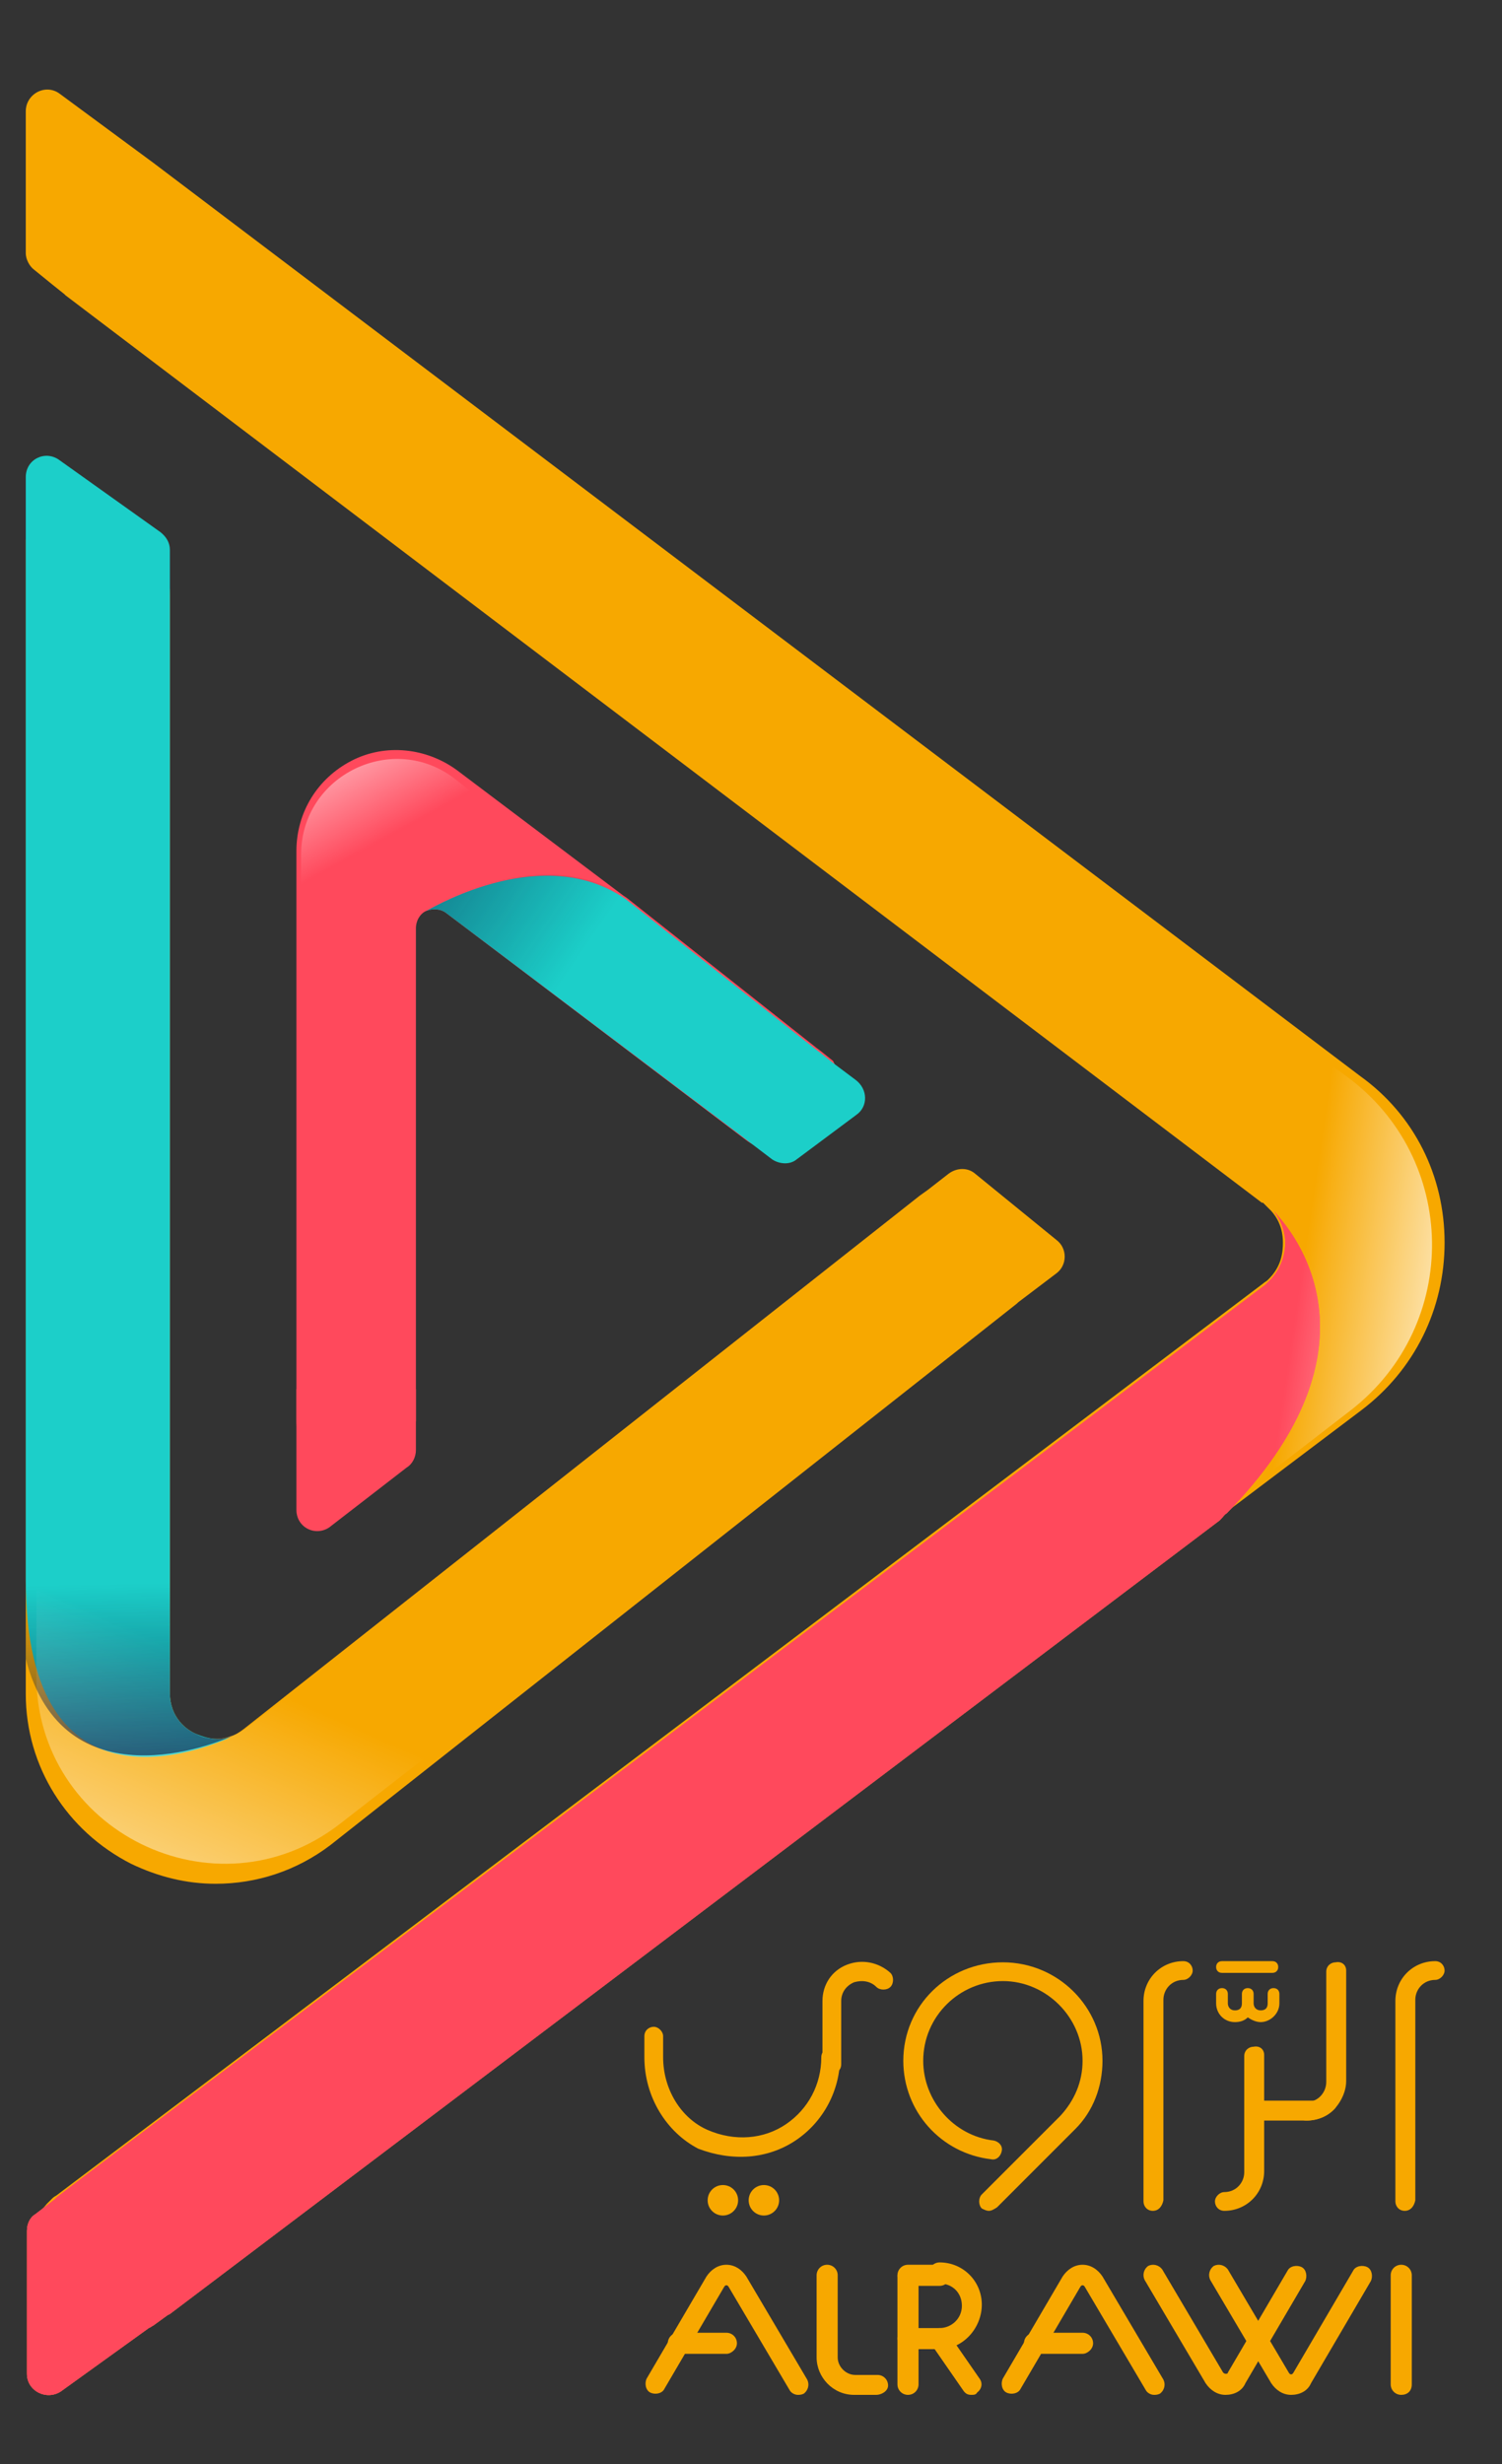
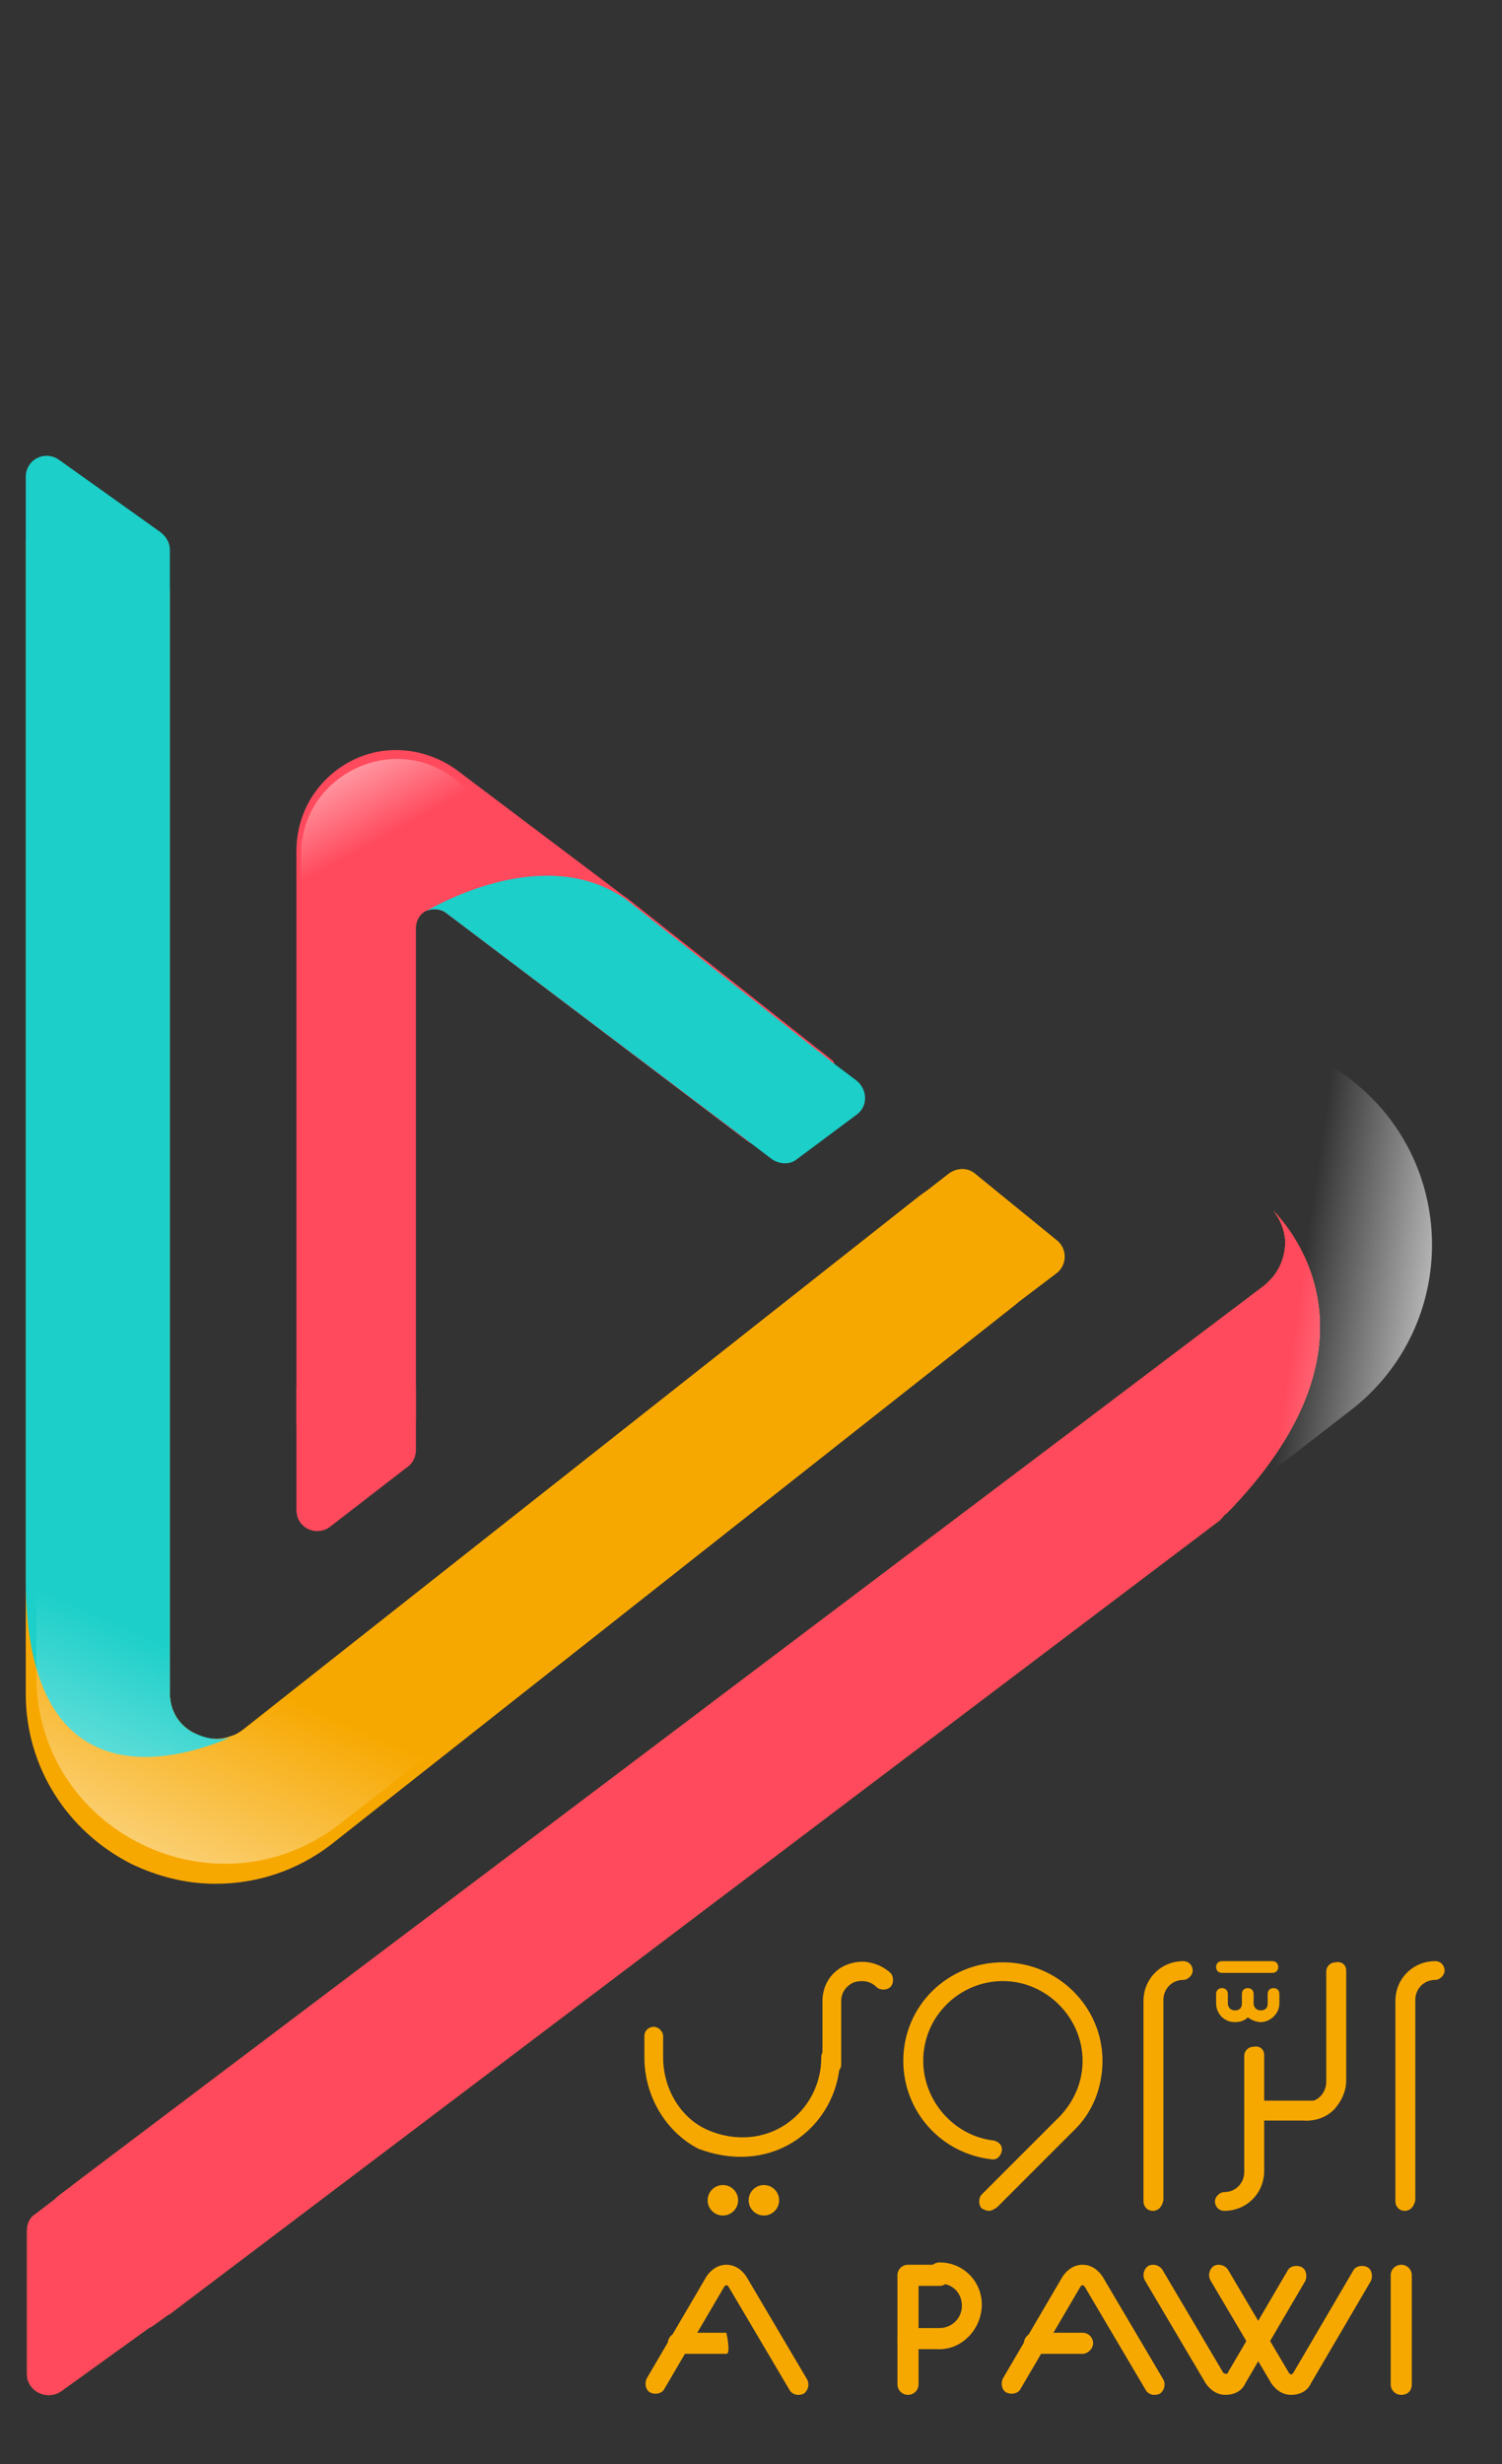
<svg xmlns="http://www.w3.org/2000/svg" version="1.1" id="Layer_1" x="0px" y="0px" viewBox="0 0 128.2 210.2" style="enable-background:new 0 0 128.2 210.2;" xml:space="preserve">
  <rect x="0" y="0" width="128.2" height="210.2" fill="#333333" stroke="none" />
  <style type="text/css">
	.st0{fill:#FF495C;}
	.st1{fill:#1CCFC9;}
	.st2{fill:url(#SVGID_1_);}
	.st3{fill:#F7A800;}
	.st4{fill:url(#SVGID_2_);}
	.st5{fill:url(#SVGID_3_);}
	.st6{fill:url(#SVGID_4_);}
	.st7{fill:url(#SVGID_5_);}
</style>
  <g>
    <g>
      <path class="st0" d="M70.7,96.2c-1.7,2.2-4.9,2.7-7.1,1L38.1,77.9c-0.5-0.4-1.2-0.4-1.7-0.2c-0.5,0.2-0.9,0.8-0.9,1.5v41.7    c0,0.1,0,0.2,0,0.3c-0.1,1.1-0.5,2.2-1.1,3l-2.4,1.7c-0.5,0.2-0.9,0.2-1.4,0.3c-2.9,0.1-5.3-2.2-5.3-5.1V72.6    c0-3.3,1.8-6.2,4.7-7.7c2.9-1.5,6.4-1.1,9,0.8l14.2,10.7l0.3,0.2c0,0,0,0,0,0l16.2,12.8l0,0l0.4,0.3l1,0.8    C72.1,92.4,72,94.5,70.7,96.2z" />
    </g>
    <path class="st1" d="M73.1,95.1L68,98.9c-0.6,0.5-1.5,0.4-2.1,0l-2.1-1.6L38.1,77.9c-0.5-0.4-1.2-0.4-1.7-0.2   c1.1-0.6,9.9-5.6,16.7-1.2c0,0,0,0,0,0l0.3,0.2c0,0,0,0,0,0l16.2,12.8l0,0l0.4,0.3l1,0.8l2,1.5C74.1,92.9,74.1,94.4,73.1,95.1z" />
    <linearGradient id="SVGID_1_" gradientUnits="userSpaceOnUse" x1="37.788" y1="133.757" x2="26.349" y2="154.621" gradientTransform="matrix(1 0 0 -1 -0.156 212.156)">
      <stop offset="0.35" style="stop-color:#FFFFFF;stop-opacity:0" />
      <stop offset="1" style="stop-color:#FFFFFF" />
    </linearGradient>
    <path class="st2" d="M25.6,98.8l0.1-25.9c0-6.8,7.9-10.6,13.2-6.4l26.9,21.2" />
    <path class="st3" d="M90.2,105.8c0.9,0.7,0.9,2.1,0,2.8l-3.3,2.5l-0.1,0.1l-1.9,1.5l-56.7,44.7c-2.9,2.2-6.3,3.3-9.8,3.3   c-2.5,0-4.9-0.6-7.2-1.7c-5.5-2.8-9-8.3-9-14.5V46.1c0-4,3.9,7.2,8.1,3.1c2.4-2.3,4.2-1.6,4.2,1.7v93.5c0,2.2,1.5,3.2,2.2,3.5   c0.5,0.3,1.7,0.7,3,0.2c0.4-0.1,0.7-0.3,1.1-0.6L78.5,102l0.7-0.5l1.8-1.4c0.7-0.5,1.6-0.5,2.2,0L90.2,105.8z" />
    <path class="st1" d="M16.7,147.9c-0.7-0.3-2.2-1.3-2.2-3.5V46.9c0-0.6-0.3-1.1-0.8-1.5L5,39.2c-1.2-0.8-2.8,0-2.8,1.5v5.4v1.5v87.1   l0,0.1c0,21,15.6,14.2,17.5,13.4C18.3,148.6,17.2,148.1,16.7,147.9z" />
    <linearGradient id="SVGID_2_" gradientUnits="userSpaceOnUse" x1="19.099" y1="79.523" x2="0.352" y2="37.106" gradientTransform="matrix(1 0 0 -1 -0.156 212.156)">
      <stop offset="0.19" style="stop-color:#FFFFFF;stop-opacity:0" />
      <stop offset="1" style="stop-color:#FFFFFF" />
    </linearGradient>
    <path class="st4" d="M54.1,136.1L29,155.6c-10.6,8.2-26,0.6-25.9-12.8l0-1.3L3.3,85l11.2,11.3v48.1c0,2.2,1.5,3.2,2.2,3.5   c0.5,0.3,1.7,0.7,3,0.2c0.1,0,0.2-0.1,0.3-0.1c0,0,0,0,0,0c0.3-0.1,0.6-0.3,0.9-0.5l25.5-19.3L54.1,136.1z" />
    <path class="st0" d="M34.7,125.2l-6.6,5.1c-1.2,0.8-2.8,0-2.8-1.5l0-10.3l10.2,0l0,5.2C35.5,124.3,35.2,124.9,34.7,125.2z" />
    <linearGradient id="SVGID_3_" gradientUnits="userSpaceOnUse" x1="10.793" y1="89.258" x2="11.511" y2="54.434" gradientTransform="matrix(1 0 0 -1 -0.156 212.156)">
      <stop offset="0.35" style="stop-color:#041E41;stop-opacity:0" />
      <stop offset="1" style="stop-color:#131C4E" />
    </linearGradient>
-     <path class="st5" d="M20,148c-1.6,0.8-14.6,6-17.8-6.5V85l12.3,11.3v48.1c0,2.2,1.5,3.2,2.2,3.5c0.5,0.3,1.7,0.7,3,0.2   C19.8,148.1,19.8,148,20,148C19.9,148,19.9,148,20,148C20,148,20,148,20,148z" />
    <linearGradient id="SVGID_4_" gradientUnits="userSpaceOnUse" x1="58.926" y1="125.11" x2="23.368" y2="149.51" gradientTransform="matrix(1 0 0 -1 -0.156 212.156)">
      <stop offset="0.25" style="stop-color:#041E41;stop-opacity:0" />
      <stop offset="1" style="stop-color:#131C4E" />
    </linearGradient>
-     <path class="st6" d="M71.3,96.5c-1.7,2.3-5,2.7-7.3,1L38.1,77.9c-0.5-0.4-1.2-0.4-1.7-0.2c1.1-0.6,10.1-5.7,17-1.2c0,0,0,0,0,0   l0.3,0.2c0,0,0,0,0,0l16.5,12.5C72.5,91,73,94.2,71.3,96.5z" />
-     <path class="st3" d="M123.3,106c0,5.7-2.6,10.9-7.1,14.3l-12.2,9.2l-89.7,67.8l-0.2,0.1l-1.2,0.9c-1.2,0.9-2.6,1.3-4,1.3   c-1.2,0-2.3-0.3-3.4-0.9l-2.9-8.6l0,0c0.3-0.8,0.8-1.4,1.4-2.1c0,0,0.1-0.1,0.1-0.1c0.1-0.1,0.2-0.2,0.3-0.3l0,0   c0.1-0.1,0.2-0.2,0.4-0.3l84.2-63.6l18.8-14.2c0.1-0.1,0.3-0.2,0.4-0.3c0,0,0.1-0.1,0.1-0.1c1.1-1.1,1.2-2.3,1.2-3.1   c0-0.6-0.1-1.7-1-2.7c0,0,0,0,0,0c-0.1-0.1-0.3-0.3-0.4-0.4c-0.1-0.1-0.2-0.2-0.3-0.3l-0.1,0l0,0L5.6,25.2l-0.1-0.1l-1-0.8   l-1.6-1.3c-0.4-0.3-0.7-0.9-0.7-1.4V9.5C2.2,8,3.9,7.1,5.1,8l8,5.9l103,77.9C120.7,95.1,123.3,100.3,123.3,106z" />
    <path class="st3" d="M108.7,103.3c0.8,1,1,2.1,1,2.7c0,0.7-0.2,2-1.2,3.1c0,0-0.1,0.1-0.1,0.1c-0.1,0.1-0.3,0.3-0.4,0.4l-18.8,14.2   L7,185.8l-2.1,1.6l-0.2,0.2l0,0L3,188.9c-0.5,0.3-0.7,0.9-0.7,1.4v12.2c0,1.5,1.7,2.3,2.9,1.5l7.5-5.4l0.2-0.1   c0.1-0.1,0.2-0.1,0.3-0.2l1.1-0.8l0.2-0.1l89.6-67.7l0.1-0.1c0.2-0.2,0.3-0.4,0.5-0.5C117.9,115.6,111.3,106,108.7,103.3z" />
    <path class="st0" d="M108.7,103.3c0.8,1,1,2.1,1,2.7c0,0.7-0.2,2-1.2,3.1c0,0-0.1,0.1-0.1,0.1c-0.1,0.1-0.3,0.3-0.4,0.4l-18.8,14.2   L7,185.8l-2.1,1.6l-0.2,0.2l0,0L3,188.9c-0.5,0.3-0.7,0.9-0.7,1.4v12.2c0,1.5,1.7,2.3,2.9,1.5l7.5-5.4l0.2-0.1   c0.1-0.1,0.2-0.1,0.3-0.2l1.1-0.8l0.2-0.1l89.6-67.7l0.1-0.1c0.2-0.2,0.3-0.4,0.5-0.5C117.9,115.6,111.3,106,108.7,103.3z" />
    <path class="st0" d="M108.7,103.3c0.8,1,1,2.1,1,2.7c0,0.7-0.2,2-1.2,3.1c0,0-0.1,0.1-0.1,0.1c-0.1,0.1-0.3,0.3-0.4,0.4l-18.8,14.2   L7,185.8l-2.1,1.6l-0.2,0.2l0,0L3,188.9c-0.5,0.3-0.7,0.9-0.7,1.4v12.2c0,1.5,1.7,2.3,2.9,1.5l7.5-5.4l0.2-0.1   c0.1-0.1,0.2-0.1,0.3-0.2l1.1-0.8l0.2-0.1l89.6-67.7l0.1-0.1c0.2-0.2,0.3-0.4,0.5-0.5C117.9,115.6,111.3,106,108.7,103.3z" />
    <linearGradient id="SVGID_5_" gradientUnits="userSpaceOnUse" x1="100.883" y1="97.317" x2="127.252" y2="93.411" gradientTransform="matrix(1 0 0 -1 -0.156 212.156)">
      <stop offset="0.35" style="stop-color:#FFFFFF;stop-opacity:0" />
      <stop offset="1" style="stop-color:#FFFFFF" />
    </linearGradient>
    <path class="st7" d="M89.2,73l25.7,18.8c9.6,7,9.8,21.2,0.4,28.5l-40.2,31" />
    <g>
      <g>
        <g>
          <path class="st3" d="M119.9,188.6c-0.5,0-0.8-0.4-0.8-0.8v-17.1c0-1.9,1.5-3.4,3.4-3.4c0.5,0,0.8,0.4,0.8,0.8s-0.4,0.8-0.8,0.8      c-1,0-1.7,0.8-1.7,1.7v17.1C120.7,188.2,120.4,188.6,119.9,188.6z" />
        </g>
        <g>
          <path class="st3" d="M114.9,168.1v9.4c0,0.9-0.4,1.7-0.9,2.3c-0.6,0.7-1.5,1.1-2.5,1.1c-0.5,0-0.8-0.4-0.8-0.8      c0-0.5,0.4-0.8,0.8-0.8c0,0,0.1,0,0.1,0c0.9,0,1.6-0.8,1.6-1.7v-9.4c0-0.5,0.4-0.8,0.8-0.8C114.5,167.3,114.9,167.6,114.9,168.1      z" />
        </g>
        <g>
          <path class="st3" d="M98.4,188.6c-0.5,0-0.8-0.4-0.8-0.8v-17.1c0-1.9,1.5-3.4,3.4-3.4c0.5,0,0.8,0.4,0.8,0.8s-0.4,0.8-0.8,0.8      c-1,0-1.7,0.8-1.7,1.7v17.1C99.2,188.2,98.9,188.6,98.4,188.6z" />
        </g>
        <g>
          <path class="st3" d="M84.4,188.6c-0.2,0-0.4-0.1-0.6-0.2c-0.3-0.3-0.3-0.9,0-1.2l6.7-6.7c1.2-1.3,1.9-2.9,1.9-4.7      c0-3.7-3.1-6.8-6.8-6.8c-3.7,0-6.8,3-6.8,6.8c0,3.4,2.6,6.4,6,6.8c0.5,0.1,0.8,0.5,0.7,0.9c-0.1,0.5-0.5,0.8-0.9,0.7      c-4.3-0.5-7.5-4.1-7.5-8.4c0-4.7,3.8-8.4,8.5-8.4c4.7,0,8.5,3.8,8.5,8.4c0,2.2-0.8,4.3-2.3,5.8l-6.7,6.7      C84.8,188.5,84.6,188.6,84.4,188.6z" />
        </g>
        <g>
          <path class="st3" d="M55,175.5v-1.8c0-0.5,0.4-0.8,0.8-0.8s0.8,0.4,0.8,0.8v1.8c0,2.7,1.5,5.2,3.8,6.2c2.3,1,4.8,0.8,6.7-0.5      c1.9-1.3,3-3.4,3-5.7c0-0.5,0.4-0.8,0.8-0.8s0.8,0.4,0.8,0.8c0,2.8-1.4,5.5-3.8,7.1c-2.4,1.6-5.4,1.8-8.3,0.7      C56.9,181.9,55,178.9,55,175.5z" />
        </g>
        <g>
          <circle class="st3" cx="61.7" cy="187.7" r="1.3" />
        </g>
        <g>
          <circle class="st3" cx="65.2" cy="187.7" r="1.3" />
        </g>
        <g>
          <path class="st3" d="M70.2,176.1v-5.4c0-1.4,0.8-2.6,2.1-3.1c1.3-0.5,2.7-0.2,3.7,0.7c0.3,0.3,0.3,0.9,0,1.2      c-0.3,0.3-0.9,0.3-1.2,0c-0.5-0.5-1.2-0.6-1.9-0.4c-0.7,0.3-1.1,0.9-1.1,1.6v5.4c0,0.5-0.4,0.8-0.8,0.8      C70.6,176.9,70.2,176.5,70.2,176.1z" />
        </g>
        <g>
          <g>
            <path class="st3" d="M107.6,172.5c-0.4,0-0.8-0.2-1.1-0.4c-0.3,0.3-0.7,0.4-1.1,0.4c-0.9,0-1.6-0.7-1.6-1.6v-0.8       c0-0.3,0.2-0.5,0.5-0.5s0.5,0.2,0.5,0.5v0.8c0,0.3,0.2,0.6,0.6,0.6s0.6-0.2,0.6-0.6v-0.8c0-0.3,0.2-0.5,0.5-0.5       s0.5,0.2,0.5,0.5v0.8c0,0.3,0.2,0.6,0.6,0.6s0.6-0.2,0.6-0.6v-0.8c0-0.3,0.2-0.5,0.5-0.5c0.3,0,0.5,0.2,0.5,0.5v0.8       C109.2,171.8,108.4,172.5,107.6,172.5z" />
          </g>
          <g>
            <path class="st3" d="M108.6,168.3h-4.3c-0.3,0-0.5-0.2-0.5-0.5s0.2-0.5,0.5-0.5h4.3c0.3,0,0.5,0.2,0.5,0.5       S108.9,168.3,108.6,168.3z" />
          </g>
        </g>
        <g>
          <g>
            <path class="st3" d="M114,179.8c-0.6,0.7-1.5,1.1-2.5,1.1h-5.3v-1.7h7C113.6,179.2,113.9,179.5,114,179.8z" />
          </g>
        </g>
        <g>
          <path class="st3" d="M107.9,175.3v9.9c0,1.9-1.5,3.4-3.4,3.4c-0.5,0-0.8-0.4-0.8-0.8s0.4-0.8,0.8-0.8c1,0,1.7-0.8,1.7-1.7v-9.9      c0-0.5,0.4-0.8,0.8-0.8C107.5,174.5,107.9,174.8,107.9,175.3z" />
        </g>
      </g>
      <g>
        <g>
          <g>
            <path class="st3" d="M68.1,204.3c-0.3,0-0.6-0.2-0.7-0.4l-5.2-8.8c-0.1-0.2-0.3-0.2-0.4,0l-5.1,8.7c-0.2,0.4-0.8,0.5-1.2,0.3       c-0.4-0.2-0.5-0.8-0.3-1.2l5.1-8.7c0.4-0.6,1-1,1.7-1s1.3,0.4,1.7,1l5.2,8.8c0.2,0.4,0.1,0.9-0.3,1.2       C68.4,204.3,68.2,204.3,68.1,204.3z" />
          </g>
          <g>
            <path class="st3" d="M110.2,204.3c-0.7,0-1.3-0.4-1.7-1l-5.2-8.8c-0.2-0.4-0.1-0.9,0.3-1.2c0.4-0.2,0.9-0.1,1.2,0.3l5.2,8.8       c0.1,0.2,0.3,0.2,0.4,0l5.1-8.7c0.2-0.4,0.8-0.5,1.2-0.3c0.4,0.2,0.5,0.8,0.3,1.2l-5.1,8.7C111.6,204,110.9,204.3,110.2,204.3z       " />
          </g>
          <g>
            <path class="st3" d="M104.6,204.3L104.6,204.3c-0.7,0-1.3-0.4-1.7-1l-5.2-8.8c-0.2-0.4-0.1-0.9,0.3-1.2       c0.4-0.2,0.9-0.1,1.2,0.3l5.2,8.8c0.1,0.1,0.2,0.1,0.2,0.1c0.1,0,0.2,0,0.2-0.1l5.1-8.7c0.2-0.4,0.8-0.5,1.2-0.3       c0.4,0.2,0.5,0.8,0.3,1.2l-5.1,8.7C106,204,105.3,204.3,104.6,204.3z" />
          </g>
          <g>
            <path class="st3" d="M77.5,204.3c-0.5,0-0.9-0.4-0.9-0.9v-9.2c0-0.5,0.4-0.9,0.9-0.9s0.9,0.4,0.9,0.9v9.2       C78.4,203.9,78,204.3,77.5,204.3z" />
          </g>
          <g>
-             <path class="st3" d="M82.9,204.3c-0.3,0-0.5-0.1-0.7-0.4l-2.7-3.9c-0.3-0.4-0.2-0.9,0.2-1.2c0.4-0.3,0.9-0.2,1.2,0.2l2.7,3.9       c0.3,0.4,0.2,0.9-0.2,1.2C83.3,204.3,83.1,204.3,82.9,204.3z" />
-           </g>
+             </g>
          <g>
-             <path class="st3" d="M74.8,204.3h-1.9c-1.8,0-3.2-1.5-3.2-3.2v-7c0-0.5,0.4-0.9,0.9-0.9s0.9,0.4,0.9,0.9v7       c0,0.8,0.7,1.5,1.5,1.5h1.9c0.5,0,0.9,0.4,0.9,0.9S75.2,204.3,74.8,204.3z" />
-           </g>
+             </g>
          <g>
            <path class="st3" d="M119.6,204.3c-0.5,0-0.9-0.4-0.9-0.9v-9.3c0-0.5,0.4-0.9,0.9-0.9s0.9,0.4,0.9,0.9v9.3       C120.5,204,120.1,204.3,119.6,204.3z" />
          </g>
          <g>
            <path class="st3" d="M80.2,200.4c-0.5,0-0.9-0.4-0.9-0.9s0.4-0.9,0.9-0.9c1,0,1.9-0.8,1.9-1.9s-0.8-1.9-1.9-1.9       c-0.5,0-0.9-0.4-0.9-0.9s0.4-0.9,0.9-0.9c2,0,3.6,1.6,3.6,3.6S82.2,200.4,80.2,200.4z" />
          </g>
          <g>
            <path class="st3" d="M80.2,195h-2.7c-0.5,0-0.9-0.4-0.9-0.9s0.4-0.9,0.9-0.9h2.7c0.5,0,0.9,0.4,0.9,0.9S80.7,195,80.2,195z" />
          </g>
          <g>
            <path class="st3" d="M80.2,200.4h-2.7c-0.5,0-0.9-0.4-0.9-0.9s0.4-0.9,0.9-0.9h2.7c0.5,0,0.9,0.4,0.9,0.9       S80.7,200.4,80.2,200.4z" />
          </g>
          <g>
-             <path class="st3" d="M62,200.8h-4.1c-0.5,0-0.9-0.4-0.9-0.9s0.4-0.9,0.9-0.9H62c0.5,0,0.9,0.4,0.9,0.9S62.4,200.8,62,200.8z" />
+             <path class="st3" d="M62,200.8h-4.1c-0.5,0-0.9-0.4-0.9-0.9s0.4-0.9,0.9-0.9H62S62.4,200.8,62,200.8z" />
          </g>
          <g>
            <path class="st3" d="M98.5,204.3c-0.3,0-0.6-0.2-0.7-0.4l-5.2-8.8c-0.1-0.2-0.3-0.2-0.4,0l-5.1,8.7c-0.2,0.4-0.8,0.5-1.2,0.3       c-0.4-0.2-0.5-0.8-0.3-1.2l5.1-8.7c0.4-0.6,1-1,1.7-1c0.7,0,1.3,0.4,1.7,1l5.2,8.8c0.2,0.4,0.1,0.9-0.3,1.2       C98.8,204.3,98.6,204.3,98.5,204.3z" />
          </g>
          <g>
            <path class="st3" d="M92.4,200.8h-4.1c-0.5,0-0.9-0.4-0.9-0.9s0.4-0.9,0.9-0.9h4.1c0.5,0,0.9,0.4,0.9,0.9       S92.8,200.8,92.4,200.8z" />
          </g>
        </g>
      </g>
    </g>
  </g>
</svg>